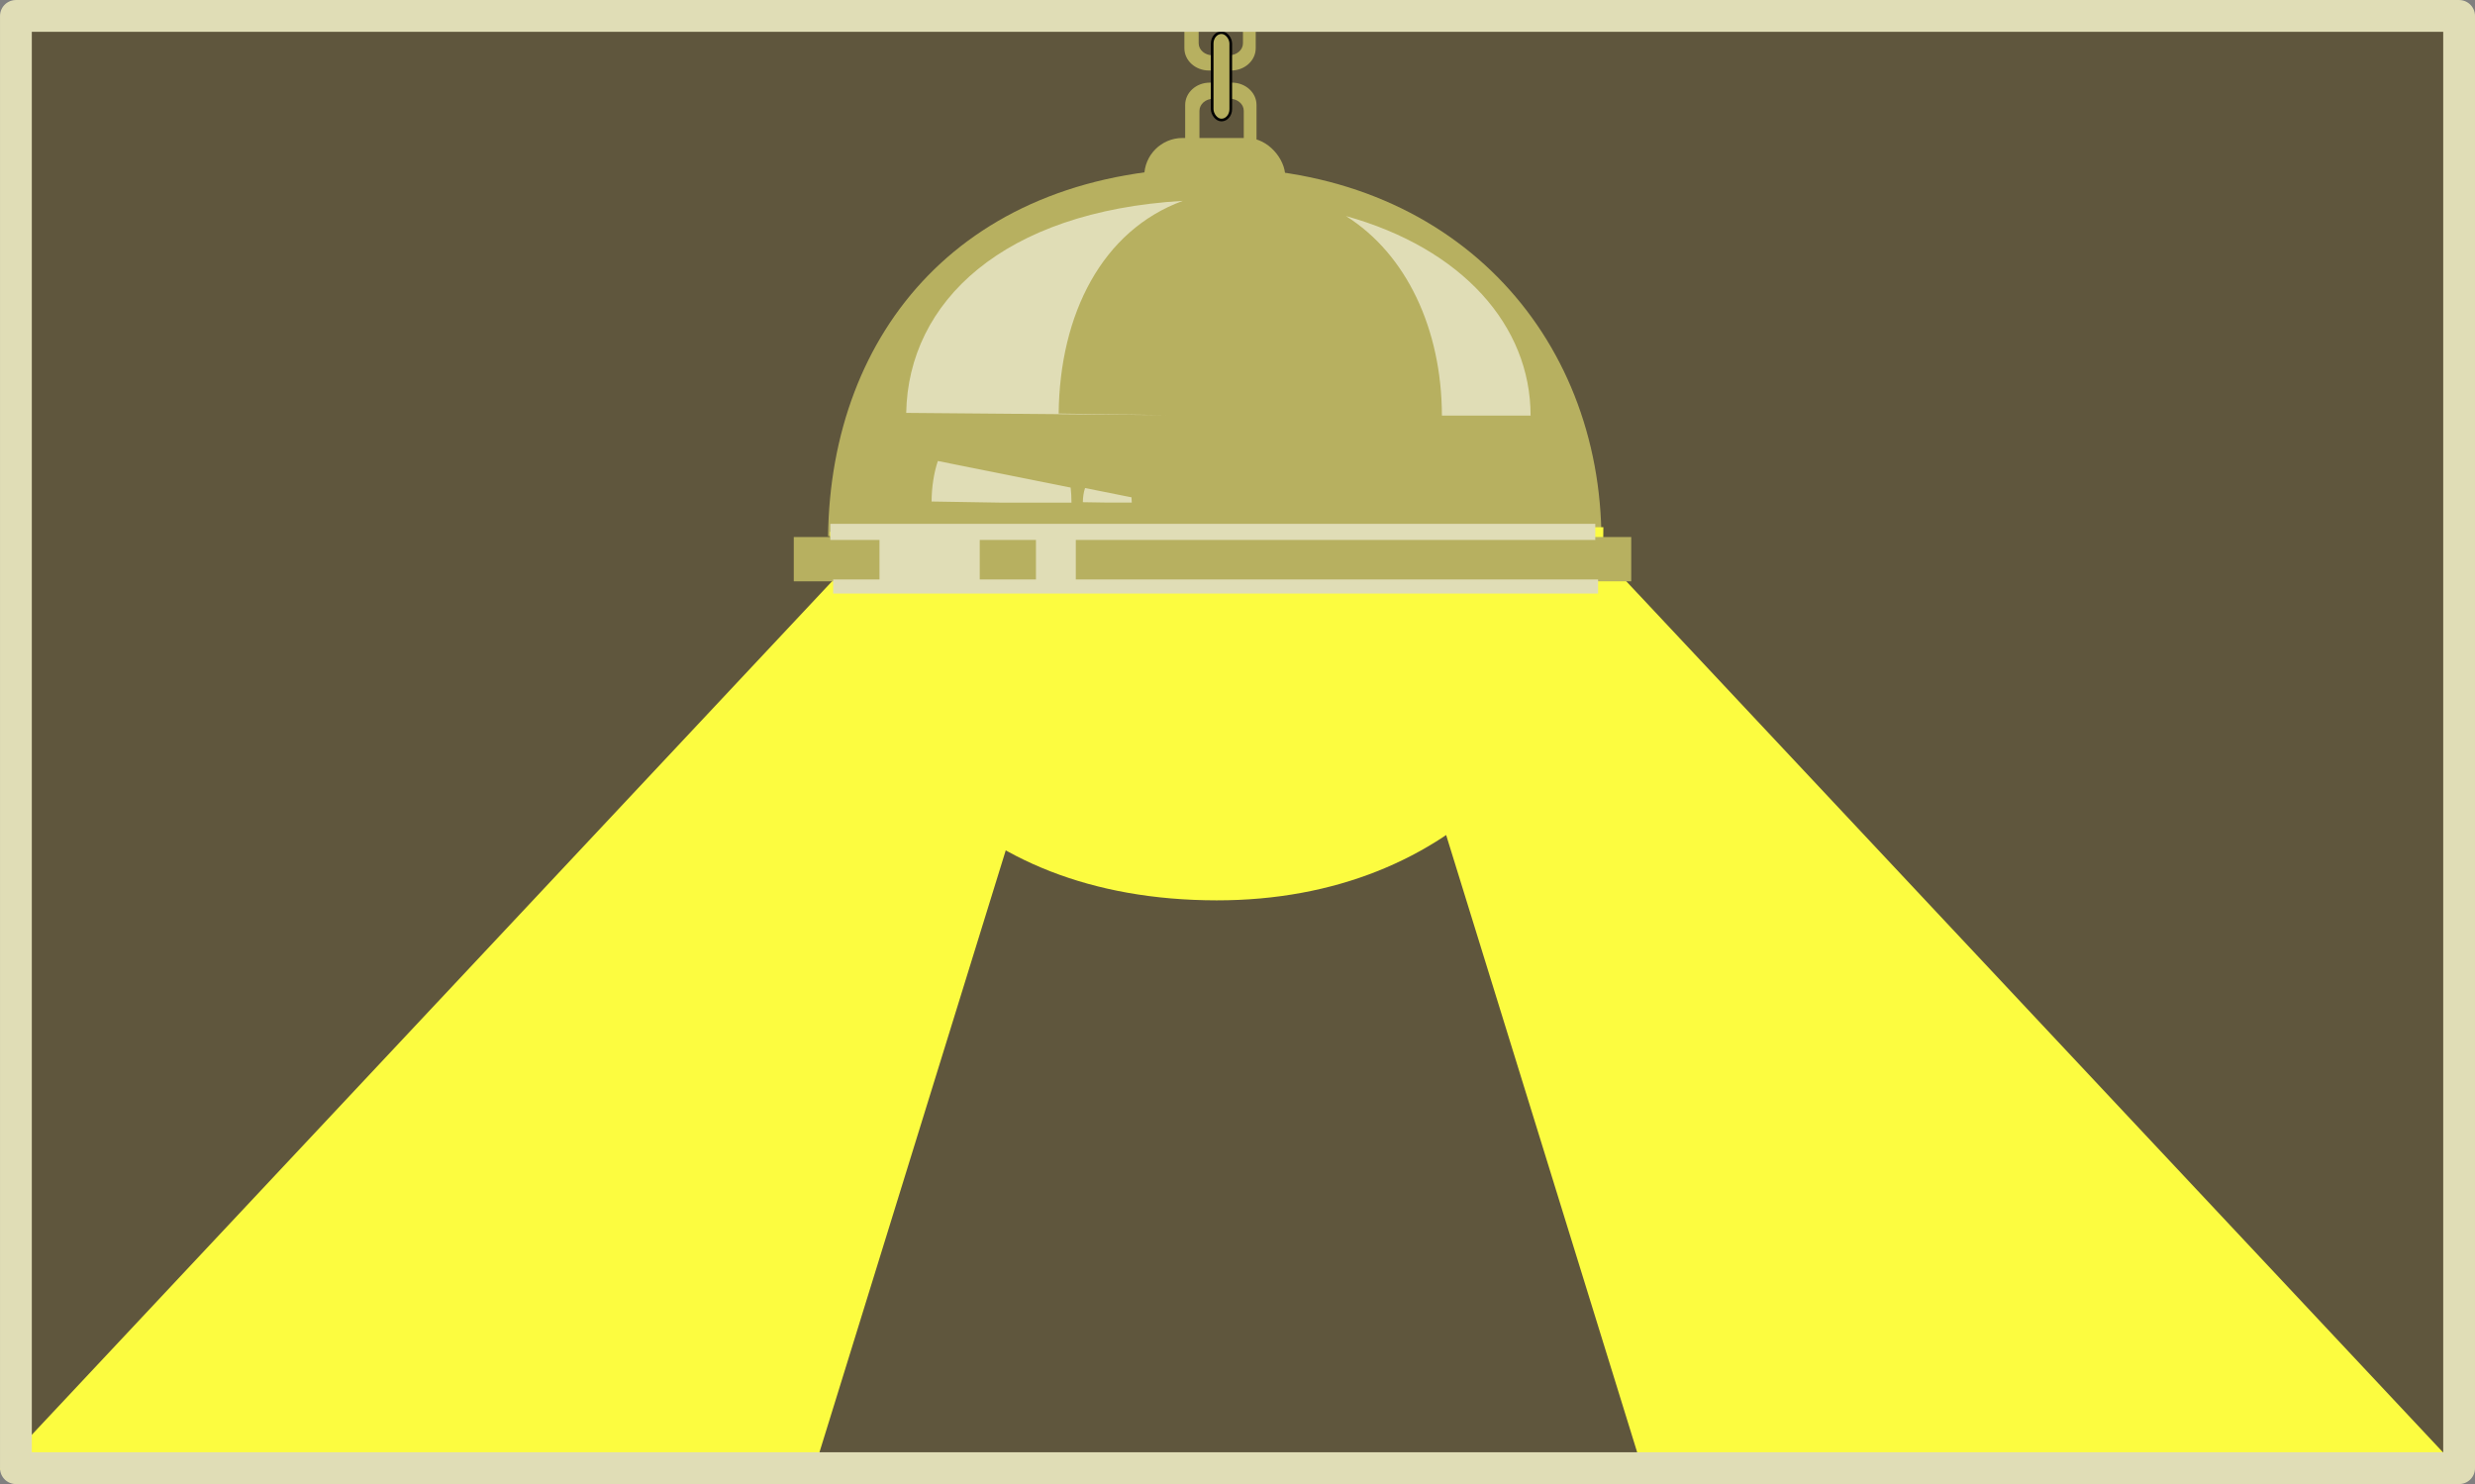
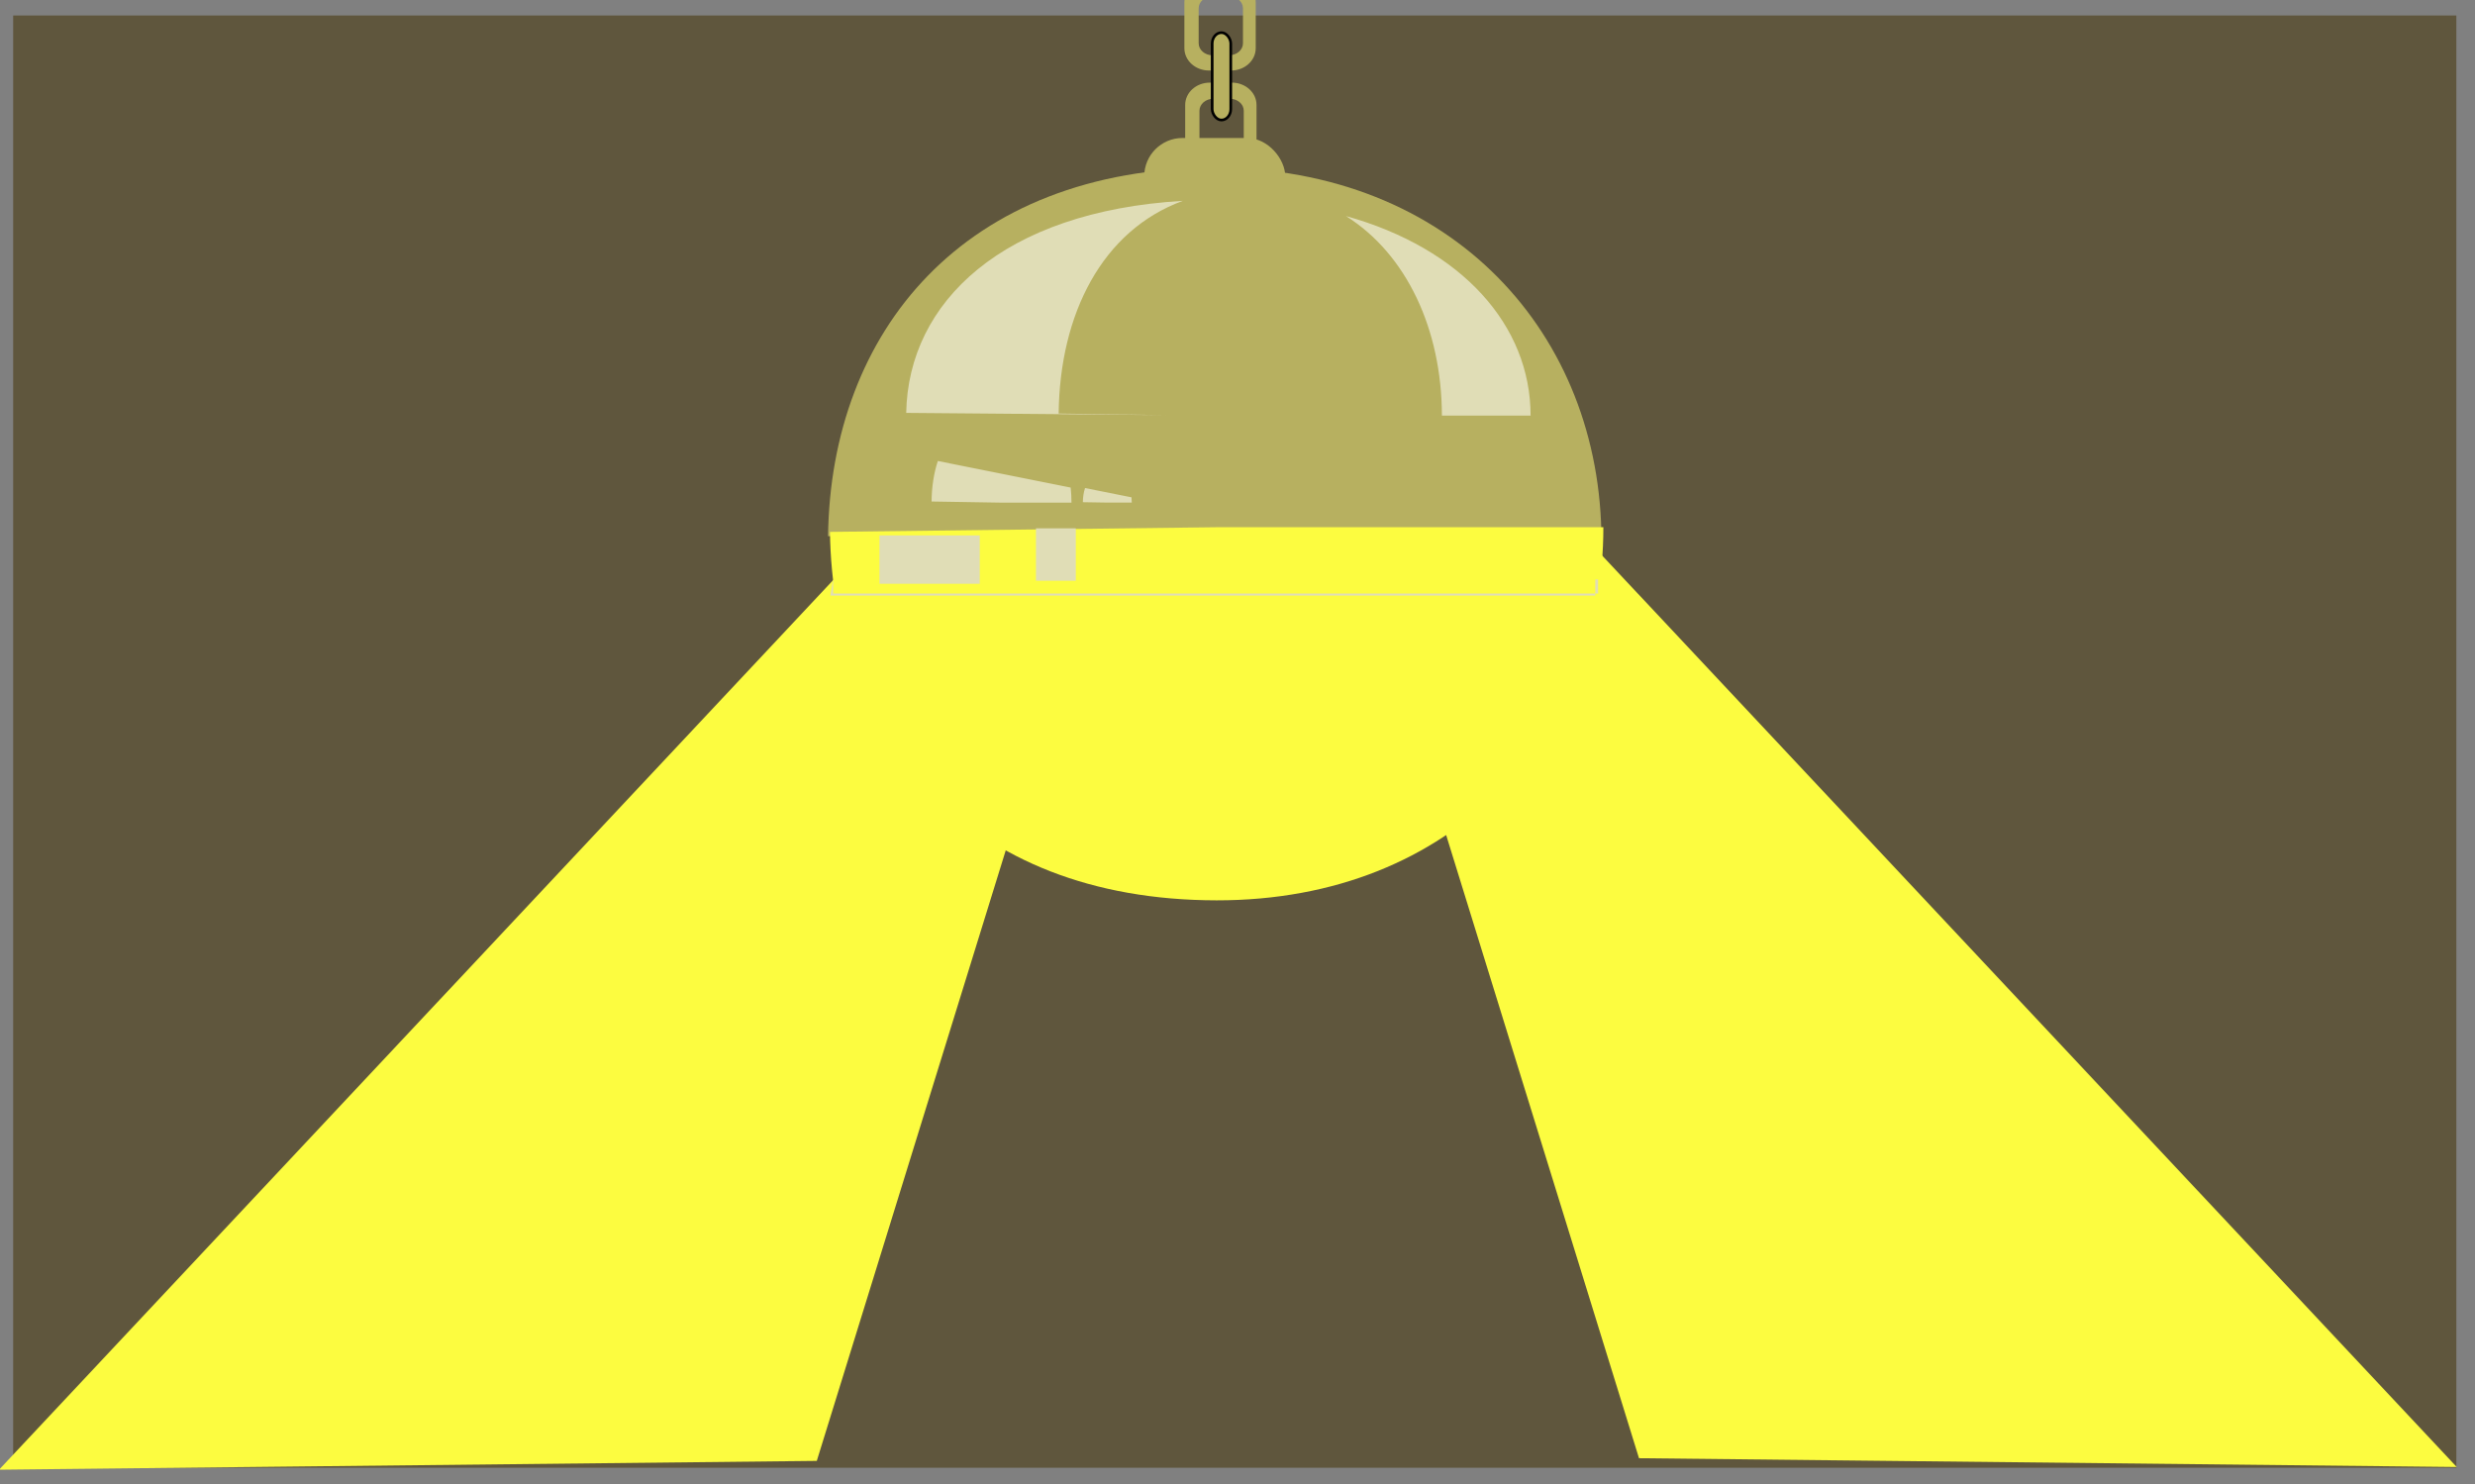
<svg xmlns="http://www.w3.org/2000/svg" viewBox="0 0 934.28 560.22">
  <rect x="0" y="0" width="934.28" height="560.22" fill="#808080" stroke="none" />
  <g transform="translate(511.34 -202.56)">
    <rect rx="0" ry="0" height="548.21" width="922.27" y="208.41" x="-506.37" fill-rule="evenodd" fill="#5f563d" />
    <path d="M-511.7 757.36l459.24-489.79-150.55 486.46zM416.05 756.34L-43.18 266.55l150.54 486.47z" fill="#fcfc40" />
    <path d="M93.189 406.72c0-77.791-56.065-140.92-145.98-140.85-94.868.072-144.97 61.993-145.97 139.09l145.97 1.761z" fill-rule="evenodd" fill="#b7b060" />
    <path d="M93.912 401.58c0 77.791-56.065 140.92-145.98 140.85-94.868-.072-144.97-61.993-145.97-139.09l145.97-1.761z" fill-rule="evenodd" fill="#fcfc40" />
-     <path fill-rule="evenodd" fill="#b7b060" d="M-211.7 405.28h316.13v16.727H-211.7z" />
    <rect ry="14.446" height="39.537" width="53.222" y="254.65" x="-79.404" fill-rule="evenodd" fill="#b7b060" />
    <path d="M-54.647 233.75c-5.157 0-9.308 3.76-9.308 8.424v17.267c0 4.664 4.151 8.417 9.308 8.417h8.32c5.156 0 9.307-3.753 9.307-8.417v-17.267c0-4.664-4.151-8.424-9.308-8.424h-8.319zm1.389 6.079h6.124c2.937 0 5.3 2.027 5.3 4.546v13.199c0 2.519-2.363 4.546-5.3 4.546h-6.124c-2.937 0-5.3-2.027-5.3-4.546v-13.2c0-2.518 2.363-4.545 5.3-4.545zM-54.947 195.07c-5.157 0-9.308 3.76-9.308 8.424v17.267c0 4.664 4.151 8.417 9.308 8.417h8.32c5.156 0 9.307-3.753 9.307-8.417v-17.267c0-4.664-4.151-8.424-9.308-8.424h-8.319zm1.389 6.079h6.124c2.937 0 5.3 2.027 5.3 4.546v13.199c0 2.519-2.363 4.546-5.3 4.546h-6.124c-2.937 0-5.3-2.027-5.3-4.546v-13.2c0-2.518 2.363-4.545 5.3-4.545z" fill-rule="evenodd" fill="#b7b060" />
    <rect rx="3.506" ry="4.116" height="32.991" width="7.013" y="214.88" x="-53.757" fill-rule="evenodd" stroke="#000" fill="#b7b060" />
-     <path fill-rule="evenodd" fill="#e0ddb6" d="M-196.84 421.3H91.92v5.322h-288.76zM-197.9 400.3H90.86v6.083H-197.9z" />
+     <path fill-rule="evenodd" fill="#e0ddb6" d="M-196.84 421.3H91.92v5.322h-288.76zH90.86v6.083H-197.9z" />
    <path fill-rule="evenodd" fill="#e0ddb6" d="M-179.35 404.67h37.852v18.248h-37.852zM-120.28 402.01h15.042v19.768h-15.042zM-64.839 278.38c-67.882 3.99-103.66 38.141-104.42 80.04l98.218.841-40.668-.594c.396-37.533 16.392-69.143 46.871-80.288zm61.578 5.742c22.876 14.378 36.144 42.713 36.224 75.313h33.475c0-33.96-25.818-63.095-69.699-75.313zM58.92 1308c0-77.79-56.065-140.92-145.98-140.85-94.868.072-144.97 61.993-145.97 139.09l145.97 1.761z" />
    <path fill-rule="evenodd" d="M-237.528 1241.789l333.267 48.798-13.33 91.028-333.266-48.798z" />
    <g fill-rule="evenodd" fill="#e0ddb6">
      <path d="M-157.32 376.583c-1.516 4.6-2.311 9.79-2.364 15.293l26.405.432h26.405c0-1.94-.102-3.838-.305-5.692l-50.143-10.034zM-101.752 386.79c-.53 1.608-.808 3.423-.827 5.348l9.236.151h9.235c0-.679-.036-1.342-.107-1.99l-17.537-3.51z" />
    </g>
-     <rect rx="0" ry="0" height="548.21" width="922.27" y="208.57" x="-505.33" stroke-linejoin="round" stroke="#e0ddb6" stroke-linecap="round" stroke-width="12" fill="none" />
  </g>
</svg>